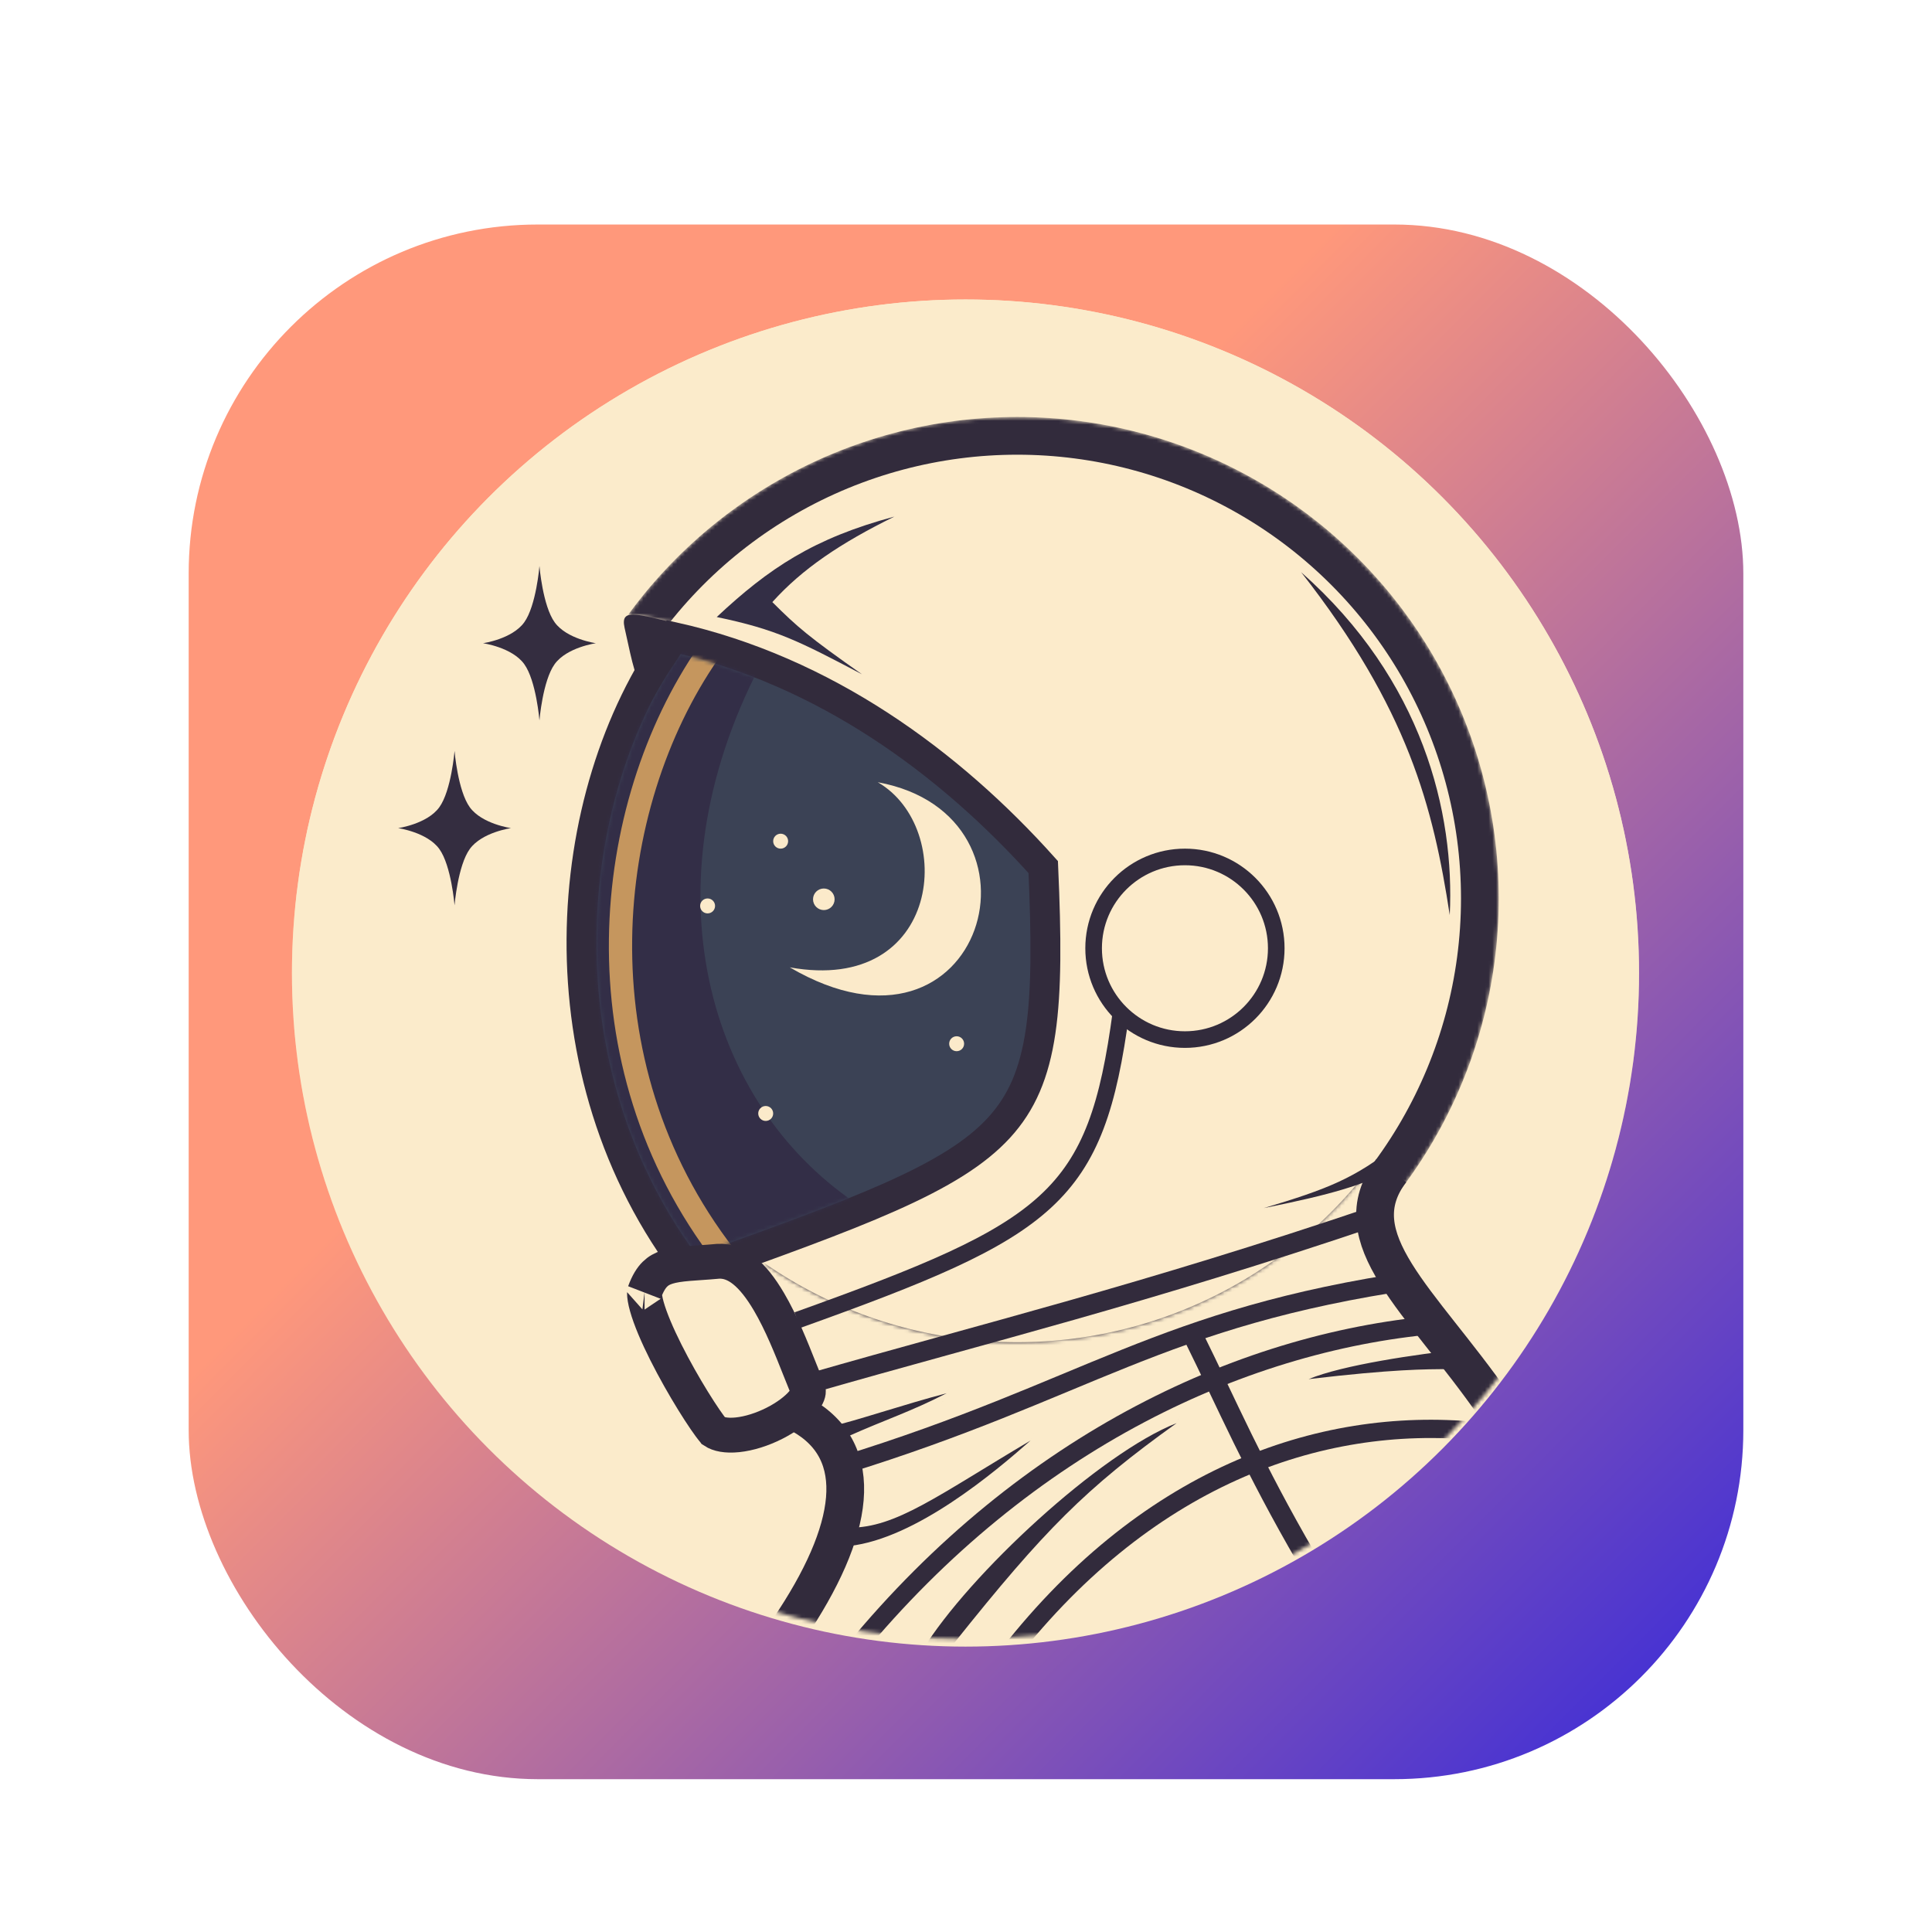
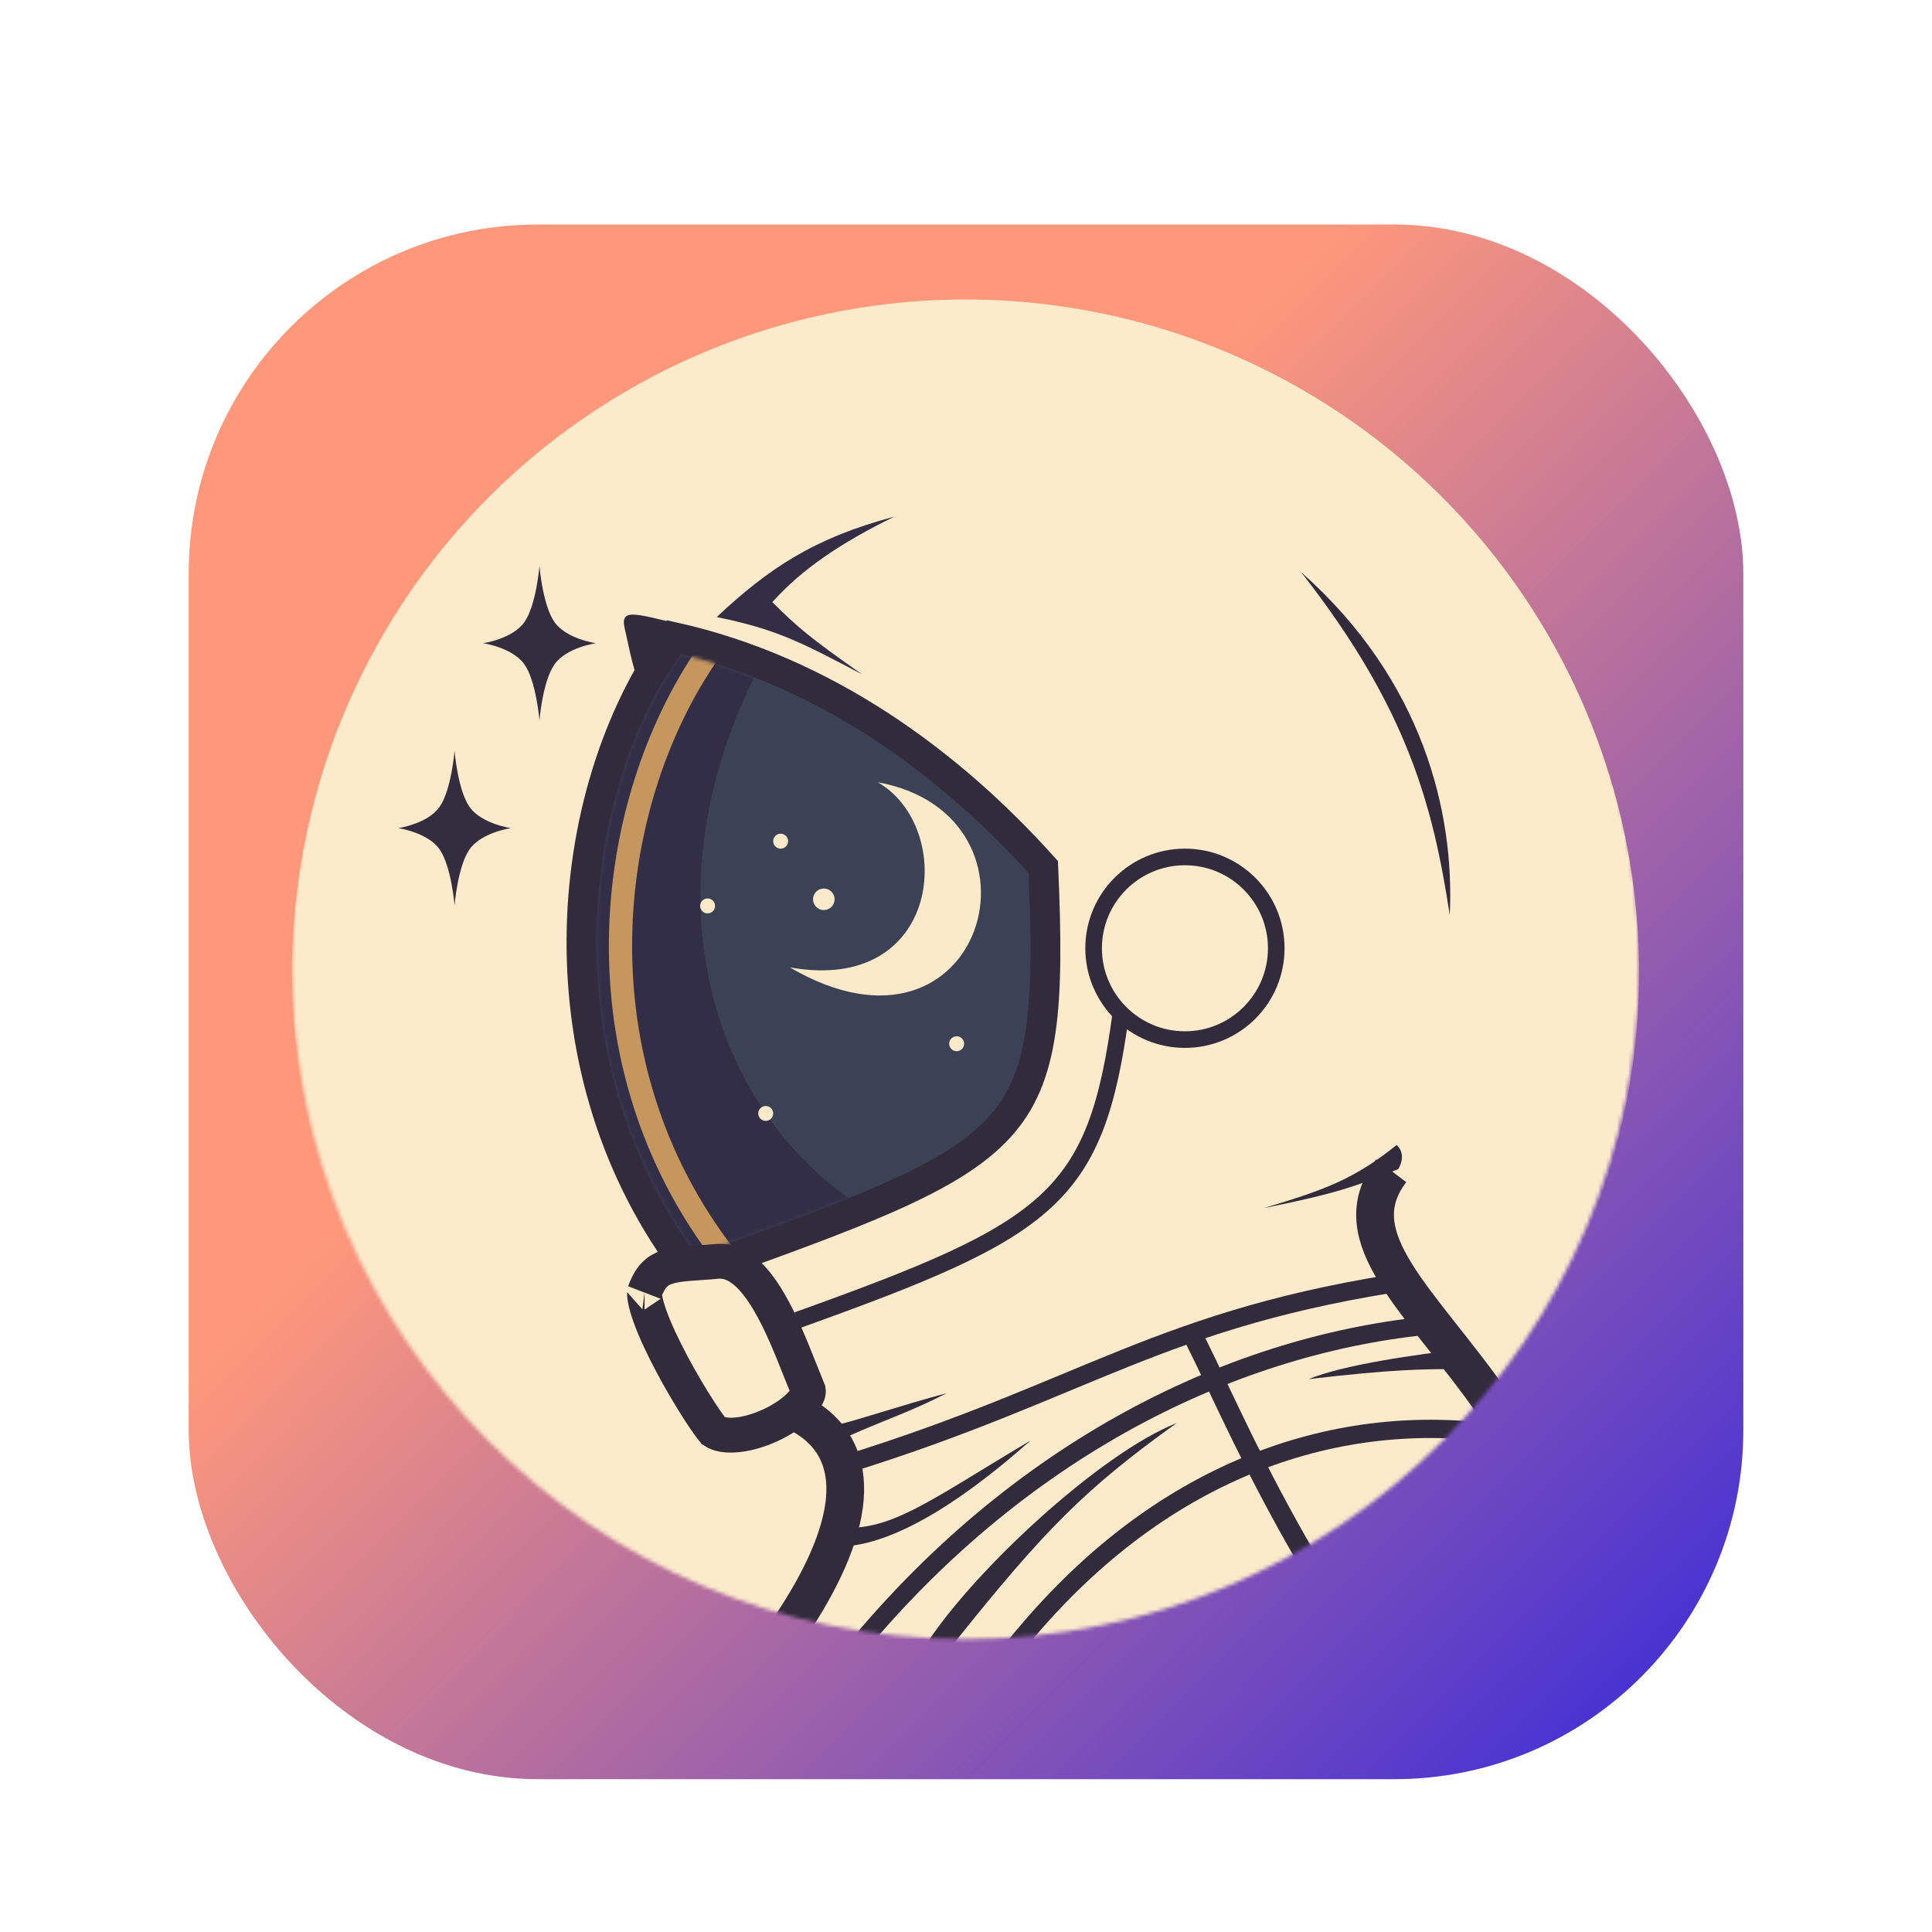
<svg xmlns="http://www.w3.org/2000/svg" width="512" height="512" viewBox="0 0 512 512" fill="none">
  <g filter="url(#filter0_dd_193_37)">
    <rect x="50" y="50" width="412" height="412" rx="92.5" fill="url(#paint0_linear_193_37)" />
  </g>
  <g filter="url(#filter1_d_193_37)">
-     <circle cx="255.87" cy="255.87" r="178.5" fill="#FBEBCB" />
-   </g>
+     </g>
  <mask id="mask0_193_37" style="mask-type:alpha" maskUnits="userSpaceOnUse" x="77" y="77" width="358" height="358">
    <circle cx="255.87" cy="255.87" r="178.5" fill="#FBEBCB" />
  </mask>
  <g mask="url(#mask0_193_37)">
    <g filter="url(#filter2_d_193_37)">
      <circle cx="255.87" cy="255.87" r="178.5" fill="#FBEBCB" />
    </g>
    <circle cx="269.58" cy="238.1" r="117.48" fill="#FCEBCB" />
    <path d="M178.41 168.806C218.594 177.744 251.693 202.15 276.467 229.784C277.291 248.453 277.385 262.364 275.769 273.331C274.133 284.429 270.778 292.267 264.788 298.814C258.689 305.48 249.582 311.118 235.81 317.239C222.575 323.122 205.432 329.285 183.145 337.254C142.098 284.137 148.332 210.637 178.41 168.806Z" fill="#3B4255" stroke="#322B3C" stroke-width="7.92" />
    <mask id="mask1_193_37" style="mask-type:alpha" maskUnits="userSpaceOnUse" x="158" y="173" width="116" height="160">
      <path fill-rule="evenodd" clip-rule="evenodd" d="M180.121 173.268C217.611 182.306 248.813 205.184 272.572 231.378C273.337 249.321 273.367 262.467 271.851 272.754C270.299 283.287 267.192 290.321 261.867 296.141C256.324 302.199 247.816 307.569 234.202 313.621C221.667 319.192 205.538 325.037 184.551 332.545C147.246 282.027 152.702 213.522 180.121 173.268Z" fill="#D9D9D9" />
    </mask>
    <g mask="url(#mask1_193_37)">
      <path d="M226.46 318.62C202.7 331.38 200.28 332.04 182.02 333.8C156.94 298.38 138.24 238.1 176.96 169.68C188.62 169.68 195.22 171 201.38 176.5C170.8 235.46 187.74 292.22 226.46 318.62Z" fill="#332E47" />
      <path d="M187.74 172.98C159.58 213.68 152.32 281.44 192.14 332.92" stroke="#C5965E" stroke-width="6.16" />
    </g>
    <path d="M232.62 207.3C280.58 216.1 260.78 286.5 209.3 256.36C249.56 263.62 253.52 219.4 232.62 207.3Z" fill="#FBEACA" />
    <ellipse cx="218.32" cy="238.32" rx="2.86" ry="2.86" fill="#FBEACA" />
    <ellipse cx="206.88" cy="222.92" rx="1.98" ry="1.98" fill="#FBEACA" />
    <ellipse cx="187.52" cy="240.08" rx="1.98" ry="1.98" fill="#FBEACA" />
    <ellipse cx="202.92" cy="295.08" rx="1.98" ry="1.98" fill="#FBEACA" />
    <ellipse cx="253.52" cy="276.6" rx="1.98" ry="1.98" fill="#FBEACA" />
    <path d="M212.077 363.203C212.802 365.031 213.513 366.821 214.222 368.537C214.271 368.863 214.225 369.85 212.712 371.644C211.107 373.547 208.453 375.557 205.217 377.193C202.002 378.819 198.524 379.918 195.45 380.237C192.431 380.551 190.366 380.068 189.162 379.273C189.15 379.258 189.129 379.233 189.096 379.195C188.963 379.037 188.647 378.664 188.125 377.958C187.376 376.947 186.426 375.566 185.347 373.899C183.192 370.572 180.611 366.249 178.212 361.759C175.801 357.247 173.64 352.69 172.266 348.867C171.577 346.95 171.132 345.344 170.927 344.095C170.727 342.879 170.825 342.413 170.818 342.412C170.817 342.412 170.815 342.419 170.81 342.433C171.677 340.031 172.634 338.602 173.546 337.692C174.433 336.807 175.483 336.207 176.879 335.77C178.351 335.309 180.138 335.049 182.476 334.849C183.285 334.78 184.286 334.711 185.371 334.637C186.964 334.527 188.736 334.405 190.349 334.252C195.054 334.02 199.404 337.536 203.787 344.992C207.053 350.549 209.647 357.084 212.077 363.203Z" fill="#FBEBCB" stroke="#322B3C" stroke-width="9.24" />
    <path d="M178.72 175.84C177.063 178.374 176.52 178.92 171.9 187.06C167.94 178.04 167.94 177.38 165.52 166.38C164.229 160.51 169.48 163.08 184.22 166.38C182.46 170.12 182.46 170.12 178.72 175.84Z" fill="#322B3C" />
-     <path d="M214.907 366.532C261.587 353.11 302.488 343.216 364.874 322.114" stroke="#322B3C" stroke-width="5.28" />
    <path d="M316.077 353.773C325.246 372.285 332.189 388.809 346.291 413.038" stroke="#322B3C" stroke-width="5.28" />
    <path d="M223.341 388.306C288.241 368.286 307.161 349.146 374.921 339.246" stroke="#322B3C" stroke-width="4.84" />
    <path d="M226.25 437.5C272.23 381.62 330.592 354.866 382.732 350.906" stroke="#322B3C" stroke-width="4.84" />
    <path d="M265.5 440.75C303 391.5 349.5 375.25 391.25 379.25" stroke="#322B3C" stroke-width="4.84" />
    <path d="M212.38 374.94C229.849 384.752 226.73 405.584 209 431.75" stroke="#322B3C" stroke-width="10" />
    <path d="M368.685 310.26C355.102 328.126 376.486 344.455 396.04 372.518" stroke="#322B3C" stroke-width="10" />
    <path d="M311.82 377.14C287.62 394.471 276.76 405.496 253 435.25C250.716 438.11 241.894 442.09 244.5 437.25C256.82 417.23 291.58 385.06 311.82 377.14C315.564 369.22 306.1 389.24 311.82 377.14Z" fill="#322B3C" />
    <path d="M273.1 381.76C263.64 390.12 242.74 407.72 225.14 409.7C218.98 409.7 219.86 404.2 225.14 404.86C237.46 404.86 248.24 396.5 273.1 381.76C276.844 373.84 267.38 393.86 273.1 381.76Z" fill="#322B3C" />
    <path d="M250.88 369.22C240.98 374.28 235.04 376.04 224.7 380.66C218.54 380.66 215.68 377.14 220.96 377.8C225.58 376.92 239.88 372.08 250.88 369.22C254.624 361.3 245.16 381.32 250.88 369.22Z" fill="#322B3C" />
    <path d="M387.72 357.56C390.8 357.56 393.44 362.839 383.98 362.839C377.82 362.839 369.24 362.839 346.8 365.479C355.82 361.739 375.4 358.88 387.72 357.56C392.34 365.479 383.98 349.42 387.72 357.56Z" fill="#322B3C" />
    <path d="M370.56 309.82C359.12 314.44 354.5 316.2 334.92 320.16C351.86 315.1 359.12 312.24 370.12 303.44C370.12 303.44 372.98 305.64 370.56 309.82Z" fill="#322B3C" />
    <path d="M211.295 349.86C278.835 325.66 290.48 317.52 297.08 268.24" stroke="#322B3C" stroke-width="4.4" />
    <path d="M142.96 150C142.96 150 143.817 160.539 147.001 164.934C150.217 169.375 157.92 170.46 157.92 170.46C157.92 170.46 150.217 171.545 147.001 175.986C143.817 180.381 142.96 190.92 142.96 190.92C142.96 190.92 142.103 180.381 138.919 175.986C135.703 171.545 128 170.46 128 170.46C128 170.46 135.703 169.375 138.919 164.934C142.103 160.539 142.96 150 142.96 150Z" fill="#342D40" />
    <path d="M120.46 199C120.46 199 121.317 209.539 124.501 213.934C127.717 218.375 135.42 219.46 135.42 219.46C135.42 219.46 127.717 220.545 124.501 224.986C121.317 229.381 120.46 239.92 120.46 239.92C120.46 239.92 119.603 229.381 116.419 224.986C113.203 220.545 105.5 219.46 105.5 219.46C105.5 219.46 113.203 218.375 116.419 213.934C119.603 209.539 120.46 199 120.46 199Z" fill="#342D40" />
  </g>
  <mask id="mask2_193_37" style="mask-type:alpha" maskUnits="userSpaceOnUse" x="166" y="110" width="232" height="246">
    <mask id="path-33-inside-1_193_37" fill="white">
      <path fill-rule="evenodd" clip-rule="evenodd" d="M197.082 330.701C197.246 330.83 197.411 330.959 197.577 331.087C197.423 330.954 197.269 330.821 197.116 330.688C197.105 330.693 197.093 330.697 197.082 330.701ZM202.523 334.721C280.268 305.888 280.272 298.295 280.303 243.403V243.402C280.305 238.697 280.308 233.644 280.36 228.2C254.62 199.16 220.3 173.42 177.4 164.62L177.3 164.747L176.886 164.646C171.277 163.276 167.88 162.447 166.332 163.107C189.529 131.225 227.134 110.5 269.58 110.5C340.052 110.5 397.18 167.628 397.18 238.1C397.18 273.336 382.898 305.236 359.807 328.327C361.268 326.865 362.695 325.368 364.084 323.838C365.16 320.779 365.72 317.834 365.72 315.1C365.72 312.221 365.098 310.01 363.908 308.34C342.468 337.086 308.198 355.7 269.58 355.7C244.657 355.7 221.544 347.947 202.523 334.721Z" />
    </mask>
    <path fill-rule="evenodd" clip-rule="evenodd" d="M197.082 330.701C197.246 330.83 197.411 330.959 197.577 331.087C197.423 330.954 197.269 330.821 197.116 330.688C197.105 330.693 197.093 330.697 197.082 330.701ZM202.523 334.721C280.268 305.888 280.272 298.295 280.303 243.403V243.402C280.305 238.697 280.308 233.644 280.36 228.2C254.62 199.16 220.3 173.42 177.4 164.62L177.3 164.747L176.886 164.646C171.277 163.276 167.88 162.447 166.332 163.107C189.529 131.225 227.134 110.5 269.58 110.5C340.052 110.5 397.18 167.628 397.18 238.1C397.18 273.336 382.898 305.236 359.807 328.327C361.268 326.865 362.695 325.368 364.084 323.838C365.16 320.779 365.72 317.834 365.72 315.1C365.72 312.221 365.098 310.01 363.908 308.34C342.468 337.086 308.198 355.7 269.58 355.7C244.657 355.7 221.544 347.947 202.523 334.721Z" fill="#D9D9D9" />
-     <path d="M197.577 331.087L191.375 339.084L204.196 323.432L197.577 331.087ZM197.082 330.701L193.507 321.234L176.7 327.581L190.838 338.665L197.082 330.701ZM197.116 330.688L203.747 323.043L199.187 319.088L193.54 321.221L197.116 330.688ZM280.303 243.403L290.423 243.409V243.403H280.303ZM202.523 334.721L199.004 325.232L180.839 331.969L196.746 343.03L202.523 334.721ZM280.303 243.402L270.183 243.396V243.402H280.303ZM280.36 228.2L290.48 228.297L290.517 224.402L287.933 221.487L280.36 228.2ZM177.4 164.62L179.434 154.706L173.309 153.45L169.445 158.365L177.4 164.62ZM177.3 164.747L174.9 174.578L181.229 176.123L185.256 171.002L177.3 164.747ZM176.886 164.646L174.485 174.477L174.486 174.477L176.886 164.646ZM166.332 163.107L158.149 157.153L136.573 186.807L170.303 172.416L166.332 163.107ZM364.084 323.838L371.577 330.64L372.953 329.125L373.632 327.194L364.084 323.838ZM363.908 308.34L372.149 302.465L364.093 291.166L355.796 302.29L363.908 308.34ZM203.778 323.09C203.627 322.973 203.476 322.855 203.326 322.737L190.838 338.665C191.017 338.805 191.196 338.945 191.375 339.084L203.778 323.09ZM204.196 323.432C204.046 323.302 203.896 323.173 203.747 323.043L190.486 338.334C190.642 338.469 190.799 338.605 190.957 338.742L204.196 323.432ZM193.54 321.221C193.478 321.245 193.553 321.216 193.507 321.234L200.657 340.169C200.667 340.165 200.675 340.162 200.681 340.16C200.687 340.157 200.69 340.156 200.693 340.155L193.54 321.221ZM270.183 243.397C270.175 257.371 270.148 267.351 269.043 275.398C267.984 283.11 266.022 288.227 262.601 292.578C259.024 297.126 253.186 301.687 242.841 307.009C232.493 312.331 218.414 318.034 199.004 325.232L206.042 344.209C225.505 336.991 240.58 330.932 252.099 325.007C263.622 319.08 272.364 312.906 278.51 305.09C284.812 297.077 287.715 288.201 289.095 278.151C290.429 268.434 290.415 256.881 290.423 243.409L270.183 243.397ZM270.183 243.402V243.403H290.423V243.402H270.183ZM270.24 228.103C270.188 233.599 270.185 238.695 270.183 243.396L290.423 243.408C290.425 238.698 290.428 233.688 290.48 228.297L270.24 228.103ZM175.366 174.534C215.444 182.755 247.96 206.903 272.787 234.913L287.933 221.487C261.28 191.417 225.156 164.085 179.434 154.706L175.366 174.534ZM185.256 171.002L185.355 170.875L169.445 158.365L169.345 158.492L185.256 171.002ZM174.486 174.477L174.9 174.578L179.7 154.915L179.285 154.814L174.486 174.477ZM170.303 172.416C168.869 173.027 167.79 172.996 167.744 172.996C167.61 172.995 167.766 172.986 168.393 173.093C169.696 173.314 171.535 173.757 174.485 174.477L179.286 154.814C176.627 154.165 173.963 153.509 171.779 153.138C170.662 152.948 169.328 152.771 167.947 152.757C166.653 152.744 164.568 152.857 162.36 153.799L170.303 172.416ZM269.58 100.38C223.76 100.38 183.169 122.766 158.149 157.153L174.515 169.061C195.89 139.684 230.508 120.62 269.58 120.62V100.38ZM407.3 238.1C407.3 162.039 345.641 100.38 269.58 100.38V120.62C334.462 120.62 387.06 173.218 387.06 238.1H407.3ZM366.963 335.483C391.874 310.571 407.3 276.128 407.3 238.1H387.06C387.06 270.544 373.922 299.9 352.651 321.171L366.963 335.483ZM366.963 335.483C368.54 333.906 370.078 332.291 371.577 330.64L356.591 317.035C355.311 318.446 353.997 319.825 352.651 321.171L366.963 335.483ZM373.632 327.194C375.006 323.284 375.84 319.195 375.84 315.1H355.6C355.6 316.472 355.313 318.274 354.537 320.481L373.632 327.194ZM375.84 315.1C375.84 310.793 374.904 306.33 372.149 302.465L355.668 314.215C355.503 313.983 355.473 313.84 355.493 313.916C355.521 314.016 355.6 314.376 355.6 315.1H375.84ZM355.796 302.29C336.184 328.585 304.868 345.58 269.58 345.58V365.82C311.528 365.82 348.753 345.587 372.02 314.39L355.796 302.29ZM269.58 345.58C246.788 345.58 225.681 338.497 208.301 326.412L196.746 343.03C217.408 357.397 242.526 365.82 269.58 365.82V345.58Z" fill="#111314" fill-opacity="0.42" mask="url(#path-33-inside-1_193_37)" />
  </mask>
  <g mask="url(#mask2_193_37)">
-     <circle cx="269.58" cy="238.1" r="122.6" stroke="#322B3C" stroke-width="10" />
    <path d="M338.22 251.3C338.22 264.665 327.385 275.5 314.02 275.5C300.655 275.5 289.82 264.665 289.82 251.3C289.82 237.935 300.655 227.1 314.02 227.1C327.385 227.1 338.22 237.935 338.22 251.3Z" stroke="#322B3C" stroke-width="4.4" />
    <path d="M344.82 151.64C377.16 180.24 385.52 215.44 384.2 242.5C379.8 213.9 373.243 187.94 344.82 151.64Z" fill="#322A3B" />
    <path d="M204.68 159.56C211.28 166.16 214.36 168.8 228.44 178.7C211.72 169.9 205.78 166.82 189.94 163.52C203.8 150.54 215.68 142.62 237.02 136.9C222.72 143.94 212.6 150.76 204.68 159.56Z" fill="#332E45" />
  </g>
  <defs>
    <filter id="filter0_dd_193_37" x="45.5" y="49" width="421" height="423" filterUnits="userSpaceOnUse" color-interpolation-filters="sRGB">
      <feFlood flood-opacity="0" result="BackgroundImageFix" />
      <feColorMatrix in="SourceAlpha" type="matrix" values="0 0 0 0 0 0 0 0 0 0 0 0 0 0 0 0 0 0 127 0" result="hardAlpha" />
      <feMorphology radius="0.5" operator="dilate" in="SourceAlpha" result="effect1_dropShadow_193_37" />
      <feOffset dy="3.5" />
      <feGaussianBlur stdDeviation="2" />
      <feComposite in2="hardAlpha" operator="out" />
      <feColorMatrix type="matrix" values="0 0 0 0 0 0 0 0 0 0 0 0 0 0 0 0 0 0 0.15 0" />
      <feBlend mode="normal" in2="BackgroundImageFix" result="effect1_dropShadow_193_37" />
      <feColorMatrix in="SourceAlpha" type="matrix" values="0 0 0 0 0 0 0 0 0 0 0 0 0 0 0 0 0 0 127 0" result="hardAlpha" />
      <feOffset dy="6" />
      <feGaussianBlur stdDeviation="2" />
      <feComposite in2="hardAlpha" operator="out" />
      <feColorMatrix type="matrix" values="0 0 0 0 0 0 0 0 0 0 0 0 0 0 0 0 0 0 0.15 0" />
      <feBlend mode="normal" in2="effect1_dropShadow_193_37" result="effect2_dropShadow_193_37" />
      <feBlend mode="normal" in="SourceGraphic" in2="effect2_dropShadow_193_37" result="shape" />
    </filter>
    <filter id="filter1_d_193_37" x="75.37" y="77.37" width="361" height="361" filterUnits="userSpaceOnUse" color-interpolation-filters="sRGB">
      <feFlood flood-opacity="0" result="BackgroundImageFix" />
      <feColorMatrix in="SourceAlpha" type="matrix" values="0 0 0 0 0 0 0 0 0 0 0 0 0 0 0 0 0 0 127 0" result="hardAlpha" />
      <feOffset dy="2" />
      <feGaussianBlur stdDeviation="1" />
      <feComposite in2="hardAlpha" operator="out" />
      <feColorMatrix type="matrix" values="0 0 0 0 0 0 0 0 0 0 0 0 0 0 0 0 0 0 0.25 0" />
      <feBlend mode="normal" in2="BackgroundImageFix" result="effect1_dropShadow_193_37" />
      <feBlend mode="normal" in="SourceGraphic" in2="effect1_dropShadow_193_37" result="shape" />
    </filter>
    <filter id="filter2_d_193_37" x="75.37" y="77.37" width="361" height="361" filterUnits="userSpaceOnUse" color-interpolation-filters="sRGB">
      <feFlood flood-opacity="0" result="BackgroundImageFix" />
      <feColorMatrix in="SourceAlpha" type="matrix" values="0 0 0 0 0 0 0 0 0 0 0 0 0 0 0 0 0 0 127 0" result="hardAlpha" />
      <feOffset dy="2" />
      <feGaussianBlur stdDeviation="1" />
      <feComposite in2="hardAlpha" operator="out" />
      <feColorMatrix type="matrix" values="0 0 0 0 0 0 0 0 0 0 0 0 0 0 0 0 0 0 0.25 0" />
      <feBlend mode="normal" in2="BackgroundImageFix" result="effect1_dropShadow_193_37" />
      <feBlend mode="normal" in="SourceGraphic" in2="effect1_dropShadow_193_37" result="shape" />
    </filter>
    <linearGradient id="paint0_linear_193_37" x1="76" y1="77.5" x2="435.5" y2="435.75" gradientUnits="userSpaceOnUse">
      <stop offset="0.35" stop-color="#FF987B" />
      <stop offset="1" stop-color="#4833D2" />
    </linearGradient>
  </defs>
</svg>